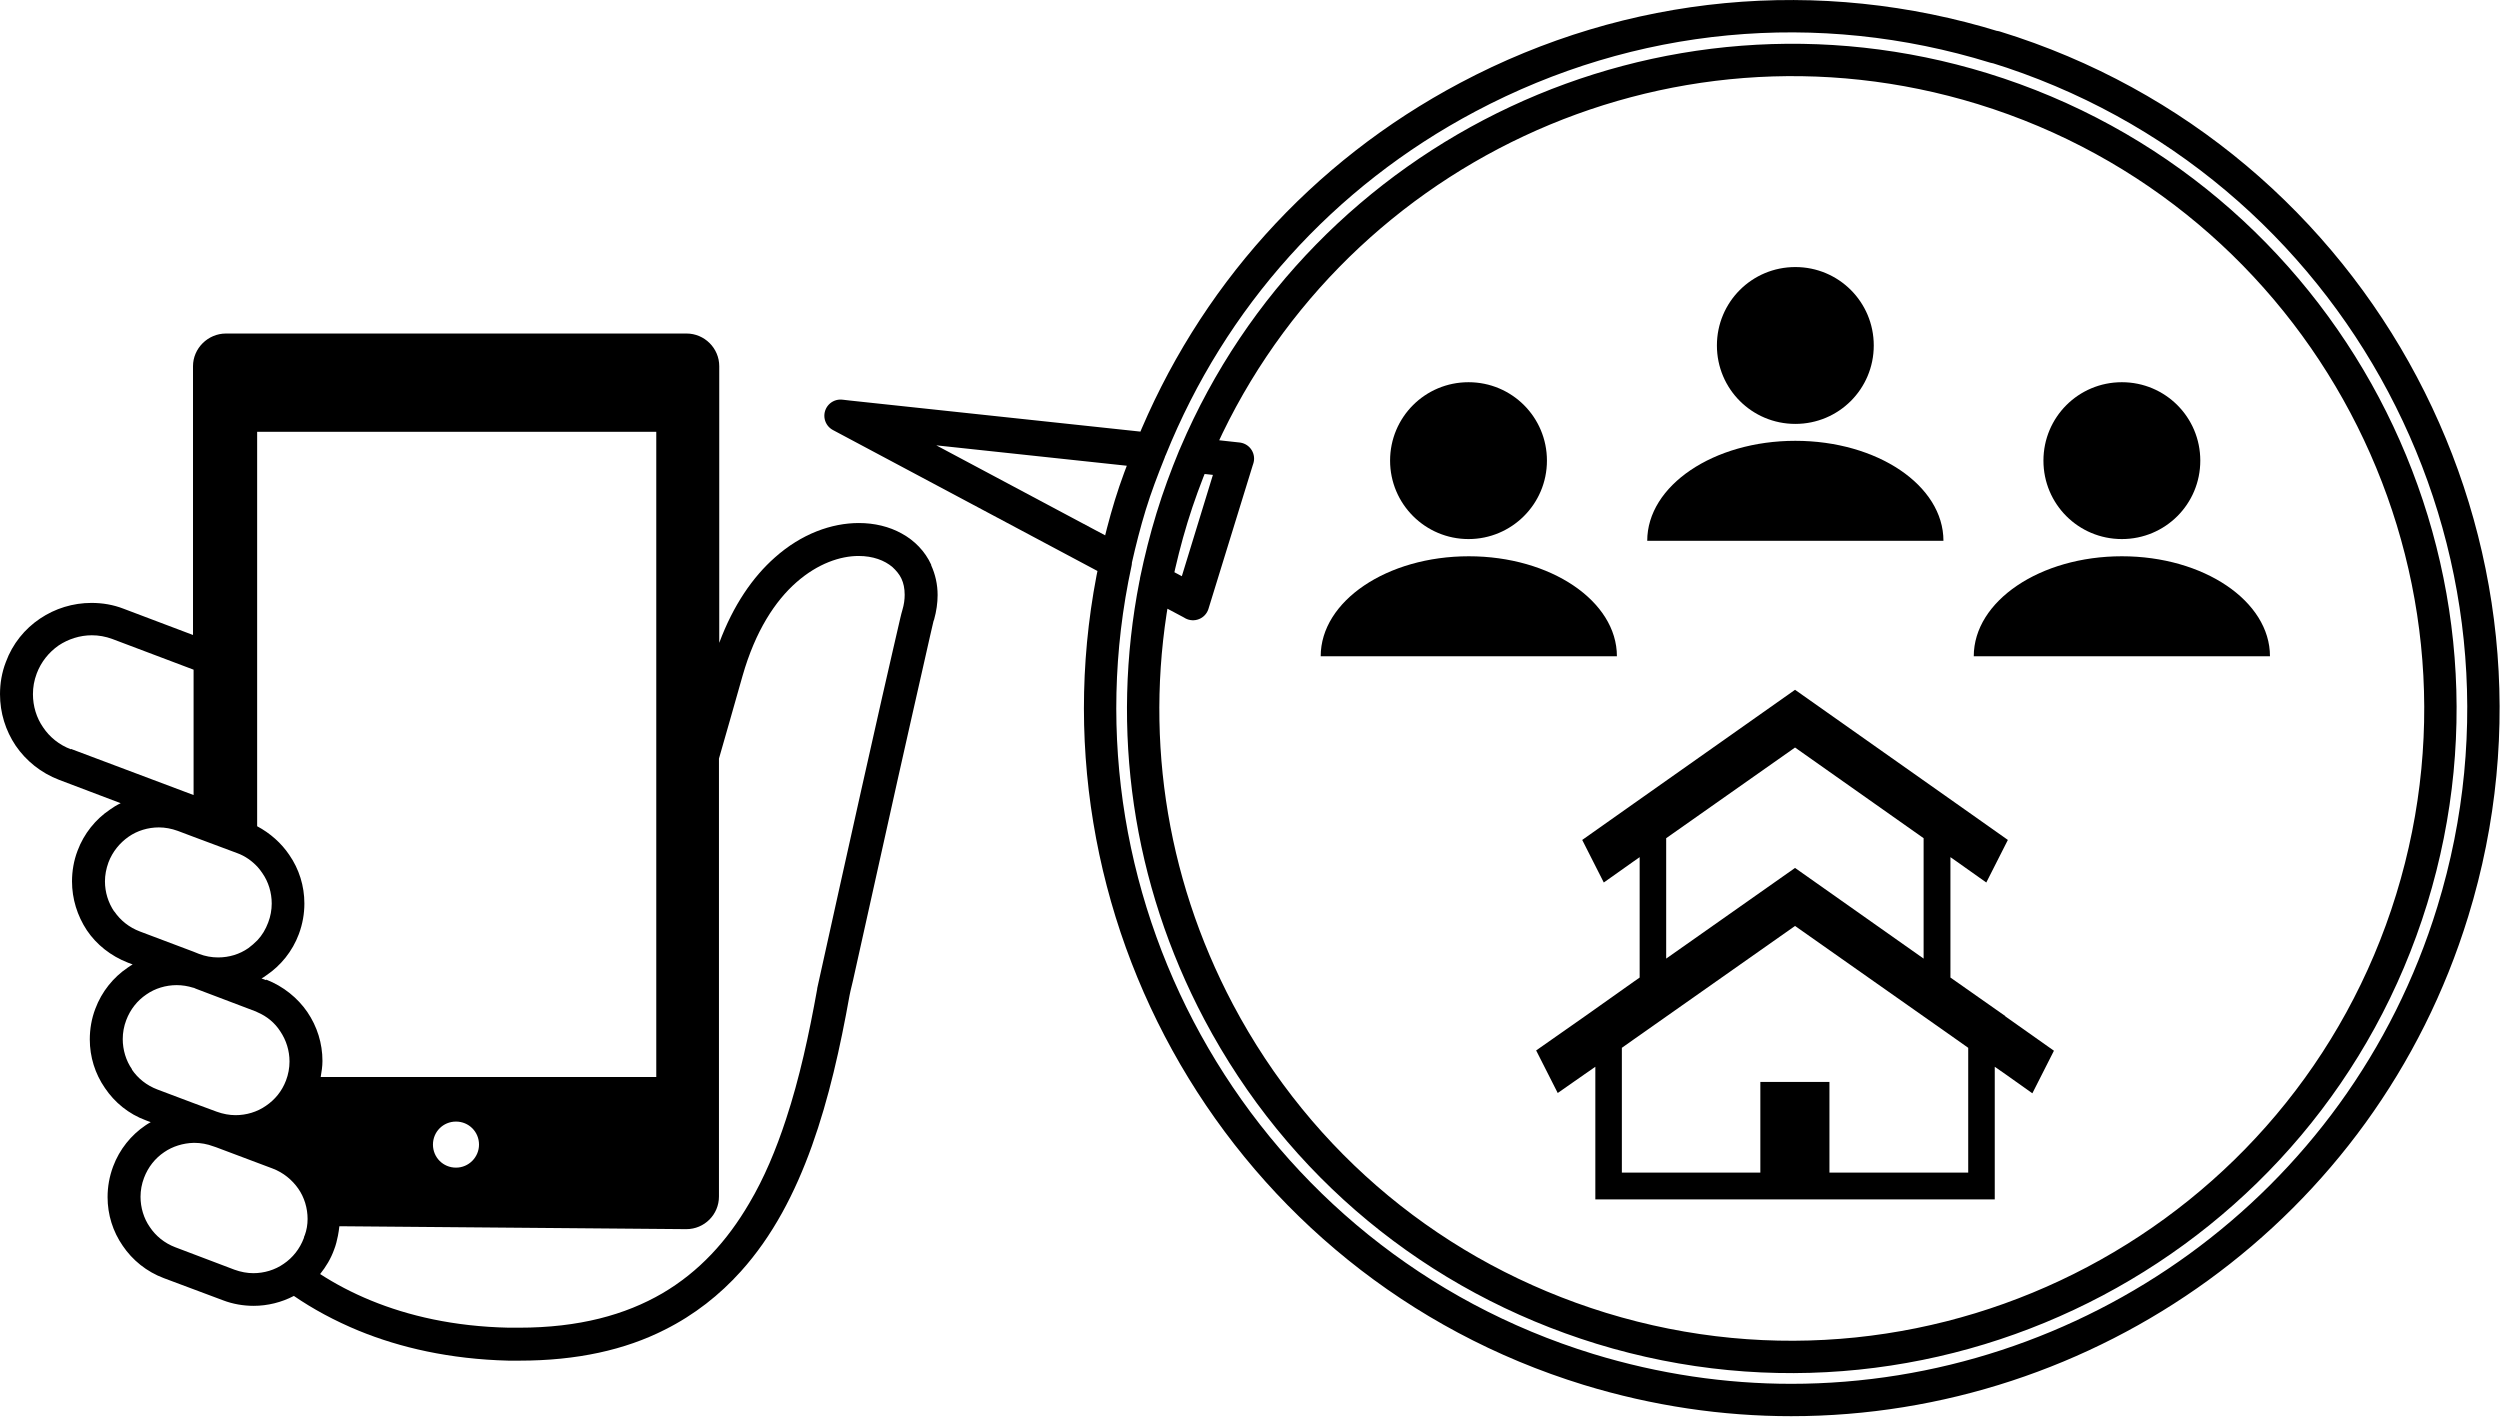
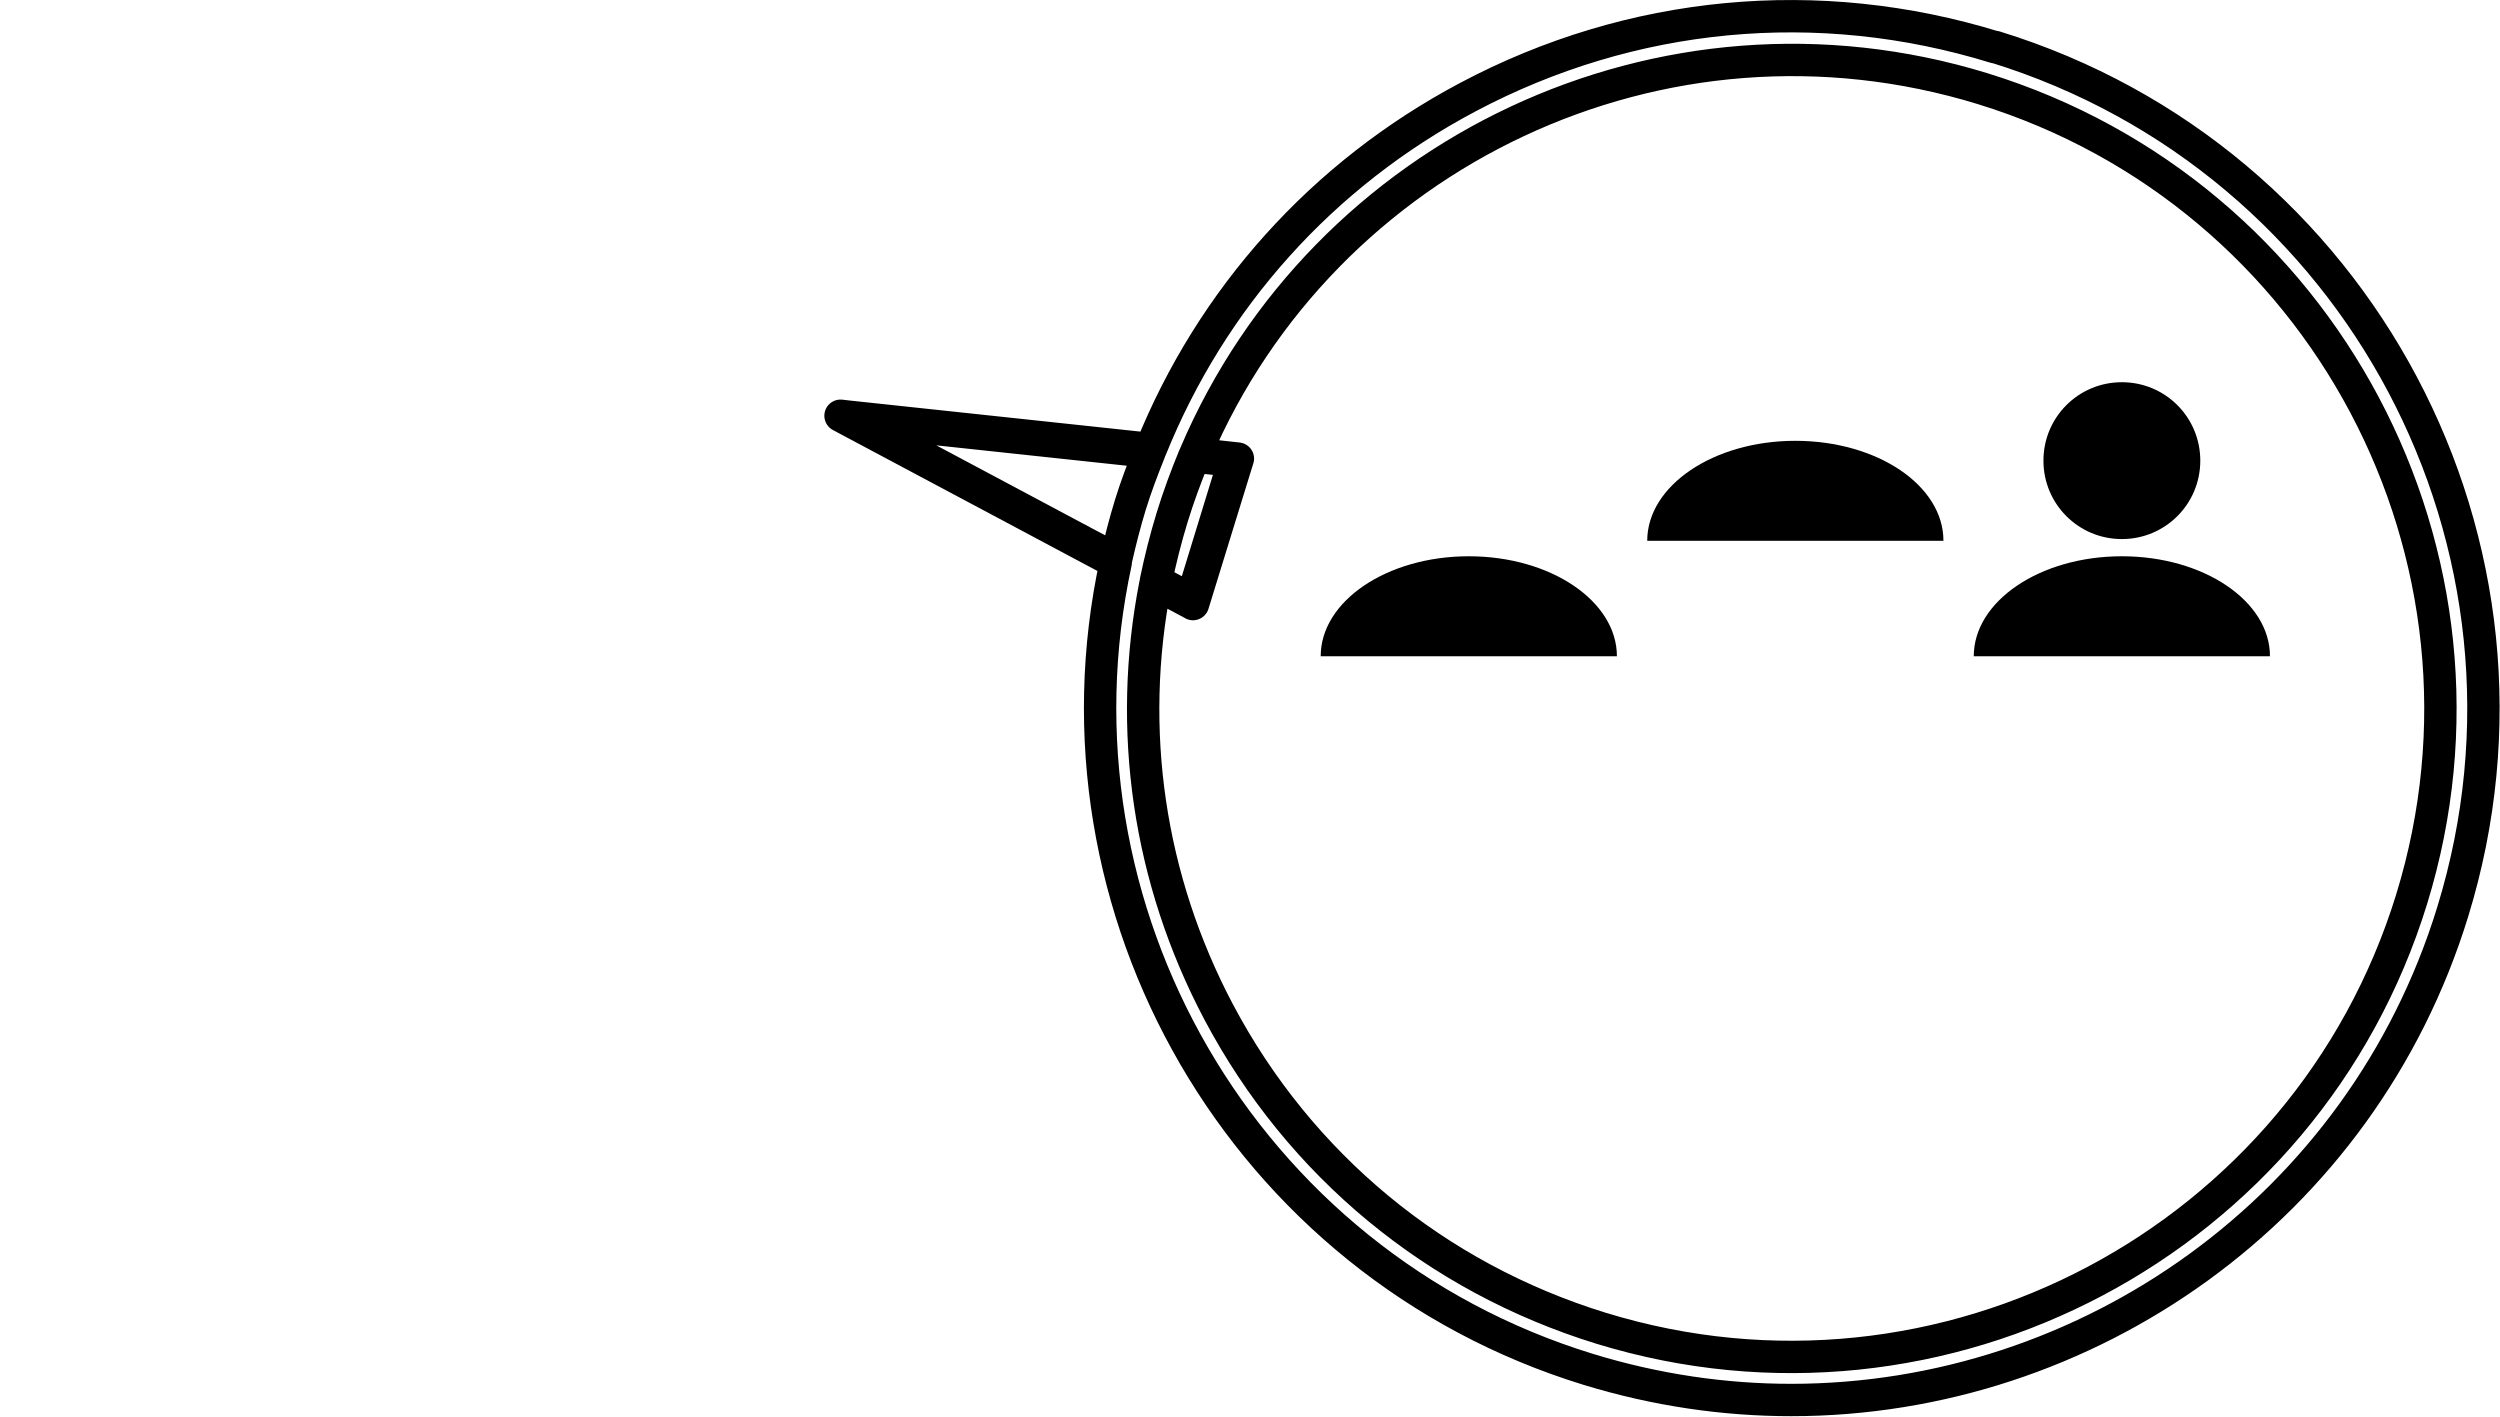
<svg xmlns="http://www.w3.org/2000/svg" id="_レイヤー_2" data-name="レイヤー 2" width="85.75" height="48.59" viewBox="0 0 85.75 48.59">
  <defs>
    <style>
      .cls-1 {
        fill: none;
        stroke: #000;
        stroke-linecap: round;
        stroke-linejoin: round;
        stroke-width: 1.11px;
      }

      .cls-2 {
        stroke-width: 0px;
      }
    </style>
  </defs>
  <g id="_レイヤー_1-2" data-name="レイヤー 1">
    <g>
-       <path class="cls-2" d="m68.78,34.85l-1.68-1.18-.2-.14v-4.13l.2.14,1.03.73.74-1.46-1.77-1.25-5.53-3.9-5.53,3.9-1.77,1.25.74,1.46,1.03-.73.2-.14v4.13l-.2.14-1.68,1.19-1.67,1.17.74,1.46.93-.65.36-.25v4.55h13.7v-4.55l.36.25.93.66.74-1.46-1.67-1.18Zm-11.63-6.1l4.42-3.11,4.41,3.11v4.13l-4.41-3.11-4.42,3.11v-4.13h0Zm10.35,11.47h-4.75v-3.11h-2.37v3.11h-4.75v-4.28l.41-.29,5.53-3.89,5.53,3.89.41.29v4.28Z" />
-       <path class="cls-2" d="m31.94,19.37c-.21-.46-.57-.83-1.01-1.07-.43-.24-.94-.36-1.47-.36-.94,0-1.97.37-2.88,1.18-.76.67-1.43,1.64-1.91,2.93v-9.49c0-.62-.51-1.12-1.12-1.12H7.75c-.62,0-1.13.51-1.13,1.12v9.22l-2.38-.9c-.36-.14-.73-.2-1.1-.2-.64,0-1.25.19-1.77.54-.52.35-.94.86-1.17,1.49-.14.36-.2.74-.2,1.1,0,.64.19,1.25.54,1.77.35.51.86.93,1.49,1.17l2.11.8c-.13.06-.26.14-.37.22-.49.33-.89.82-1.11,1.41-.13.34-.19.7-.19,1.05,0,.6.18,1.18.51,1.68.33.49.82.88,1.41,1.11l.16.06c-.06.03-.11.07-.17.11-.49.33-.89.82-1.11,1.41-.13.34-.19.7-.19,1.05,0,.6.18,1.18.52,1.67.33.49.81.89,1.41,1.11l.16.06c-.06.03-.12.07-.18.11-.49.33-.89.82-1.11,1.41-.13.35-.19.7-.19,1.05,0,.6.18,1.18.52,1.67.33.49.82.89,1.41,1.11l2.03.76c.34.13.7.19,1.05.19.48,0,.96-.12,1.38-.34.64.44,1.39.85,2.24,1.2,1.4.57,3.1.97,5.12,1.02.13,0,.25,0,.38,0,1.97,0,3.62-.37,4.98-1.06,1.02-.51,1.89-1.2,2.61-2,1.09-1.21,1.86-2.69,2.44-4.31.58-1.62.97-3.37,1.29-5.16,0-.03.05-.22.12-.52.26-1.18.92-4.14,1.53-6.88.31-1.37.6-2.68.83-3.68.11-.5.21-.93.28-1.24.04-.16.07-.29.09-.39.02-.1.04-.17.05-.18.08-.29.12-.57.12-.84,0-.37-.08-.71-.22-1.02ZM2.43,25.7c-.4-.15-.73-.42-.95-.75-.23-.33-.35-.73-.35-1.14,0-.24.04-.47.13-.71.15-.4.42-.73.75-.96.33-.22.73-.35,1.14-.35.23,0,.47.04.71.13l2.78,1.05v4.3l-4.2-1.58Zm1.49,5.57c-.21-.31-.32-.67-.32-1.04,0-.21.04-.43.12-.65.14-.37.39-.67.69-.88.3-.21.67-.32,1.04-.32.21,0,.43.04.65.12h0l.53.2,1.5.56c.28.1.51.27.7.47.06.07.12.14.17.22.21.3.32.67.32,1.04,0,.22-.04.44-.12.65-.09.24-.21.44-.37.61-.1.1-.2.19-.31.27-.3.21-.66.32-1.04.32-.22,0-.44-.04-.65-.12l-.2-.08-1.83-.69c-.37-.14-.67-.38-.88-.69Zm.61,5.41c-.21-.3-.32-.67-.32-1.04,0-.22.04-.44.12-.65.14-.37.38-.67.69-.88.3-.21.67-.32,1.04-.32.19,0,.38.03.57.09.03,0,.05.02.08.03l2.03.77s.06.02.09.04c.33.14.6.37.78.65.21.31.32.67.32,1.04,0,.22-.04.44-.12.65,0,0,0,0,0,0-.14.37-.38.66-.69.87-.3.21-.67.32-1.04.32-.21,0-.43-.04-.65-.12l-.81-.3-1.22-.46c-.37-.14-.67-.38-.88-.69Zm5.91,5.71s-.01.05-.02.08c-.14.37-.38.67-.69.88-.3.21-.67.32-1.04.32-.21,0-.43-.04-.65-.12l-2.03-.77c-.37-.14-.67-.39-.87-.69-.21-.3-.32-.67-.32-1.04,0-.22.04-.44.12-.65.14-.37.38-.67.69-.88.29-.2.65-.31,1.01-.32h.03c.21,0,.44.04.65.12l.09.03,1.94.73c.37.14.67.39.88.69.21.3.32.67.32,1.04,0,.19-.03.38-.1.57Zm-1.31-8.77l-.16-.06c.06-.03.12-.07.17-.11.49-.33.89-.82,1.11-1.41.13-.35.19-.7.19-1.05,0-.6-.18-1.18-.52-1.67-.27-.4-.65-.74-1.1-.98v-13.53h13.69v22.13h-11.51c.03-.18.06-.36.06-.55,0-.6-.18-1.18-.52-1.68-.33-.48-.82-.88-1.41-1.11Zm7.3,5.64c0,.43-.35.79-.79.79s-.79-.35-.79-.79.35-.79.79-.79.79.35.79.79Zm14.52-18.33c-.02.06-.04.15-.07.27-.11.48-.35,1.51-.64,2.79-.87,3.84-2.21,9.91-2.21,9.91h0s0,.02,0,.02c-.28,1.56-.61,3.08-1.07,4.47-.34,1.04-.75,2.02-1.26,2.88-.76,1.3-1.72,2.35-2.98,3.09-1.27.74-2.86,1.18-4.92,1.18-.12,0-.23,0-.35,0-1.89-.04-3.45-.41-4.72-.93-.66-.27-1.24-.58-1.75-.91.2-.25.37-.53.48-.84.06-.15.1-.32.13-.47.02-.11.04-.22.05-.33l11.9.1c.62,0,1.12-.5,1.12-1.12v-15.02c.21-.72.47-1.65.81-2.84.44-1.54,1.12-2.57,1.85-3.21.73-.64,1.5-.9,2.13-.9.49,0,.89.15,1.16.38.13.12.24.25.31.4.07.15.11.33.11.55,0,.16-.02.33-.08.53Z" />
      <g>
        <g>
-           <path class="cls-2" d="m53.06,15.8c0,1.49-1.21,2.69-2.69,2.69s-2.69-1.2-2.69-2.69,1.2-2.69,2.69-2.69,2.69,1.2,2.69,2.69Z" />
          <path class="cls-2" d="m45.3,22.51c0-1.89,2.27-3.43,5.08-3.43s5.08,1.54,5.08,3.43h-10.15Z" />
        </g>
        <g>
-           <path class="cls-2" d="m64.27,11.85c0,1.49-1.2,2.69-2.69,2.69s-2.69-1.2-2.69-2.69,1.2-2.69,2.69-2.69,2.69,1.2,2.69,2.69Z" />
          <path class="cls-2" d="m56.5,18.55c0-1.89,2.27-3.43,5.08-3.43s5.08,1.53,5.08,3.43h-10.15Z" />
        </g>
        <g>
          <path class="cls-2" d="m75.47,15.8c0,1.49-1.2,2.69-2.69,2.69s-2.69-1.2-2.69-2.69,1.2-2.69,2.69-2.69,2.69,1.2,2.69,2.69Z" />
          <path class="cls-2" d="m67.7,22.51c0-1.89,2.27-3.43,5.08-3.43s5.08,1.54,5.08,3.43h-10.15Z" />
        </g>
      </g>
      <path class="cls-1" d="m68.43,1.62c-6.06-1.87-12.48-1.26-18.08,1.71-5,2.65-8.79,6.89-10.88,12.07l-10.38-1.11-.26-.03,9.44,5.03c-2.58,11.9,4.36,24.04,16.21,27.68,2.32.71,4.66,1.05,6.96,1.05,10.14,0,19.56-6.56,22.69-16.75,3.85-12.51-3.2-25.81-15.7-29.66ZM29.34,14.42l10.09,1.08c-.24.6-.47,1.2-.66,1.82-.19.62-.35,1.25-.49,1.87l-8.95-4.77Zm11.62,1.24l1.37.15-1.46,4.76-1.22-.65c.15-.72.33-1.44.55-2.16.22-.72.48-1.42.76-2.1Zm41.76,15.18c-3.61,11.72-16.08,18.32-27.8,14.72-5.68-1.75-10.34-5.6-13.12-10.85-2.41-4.56-3.15-9.69-2.17-14.68l1.24.66.05.03,1.52-4.93.02-.06-1.46-.16C45.41,5.23,57.03-.33,68,3.04c11.72,3.61,18.33,16.08,14.72,27.8Z" />
    </g>
  </g>
</svg>